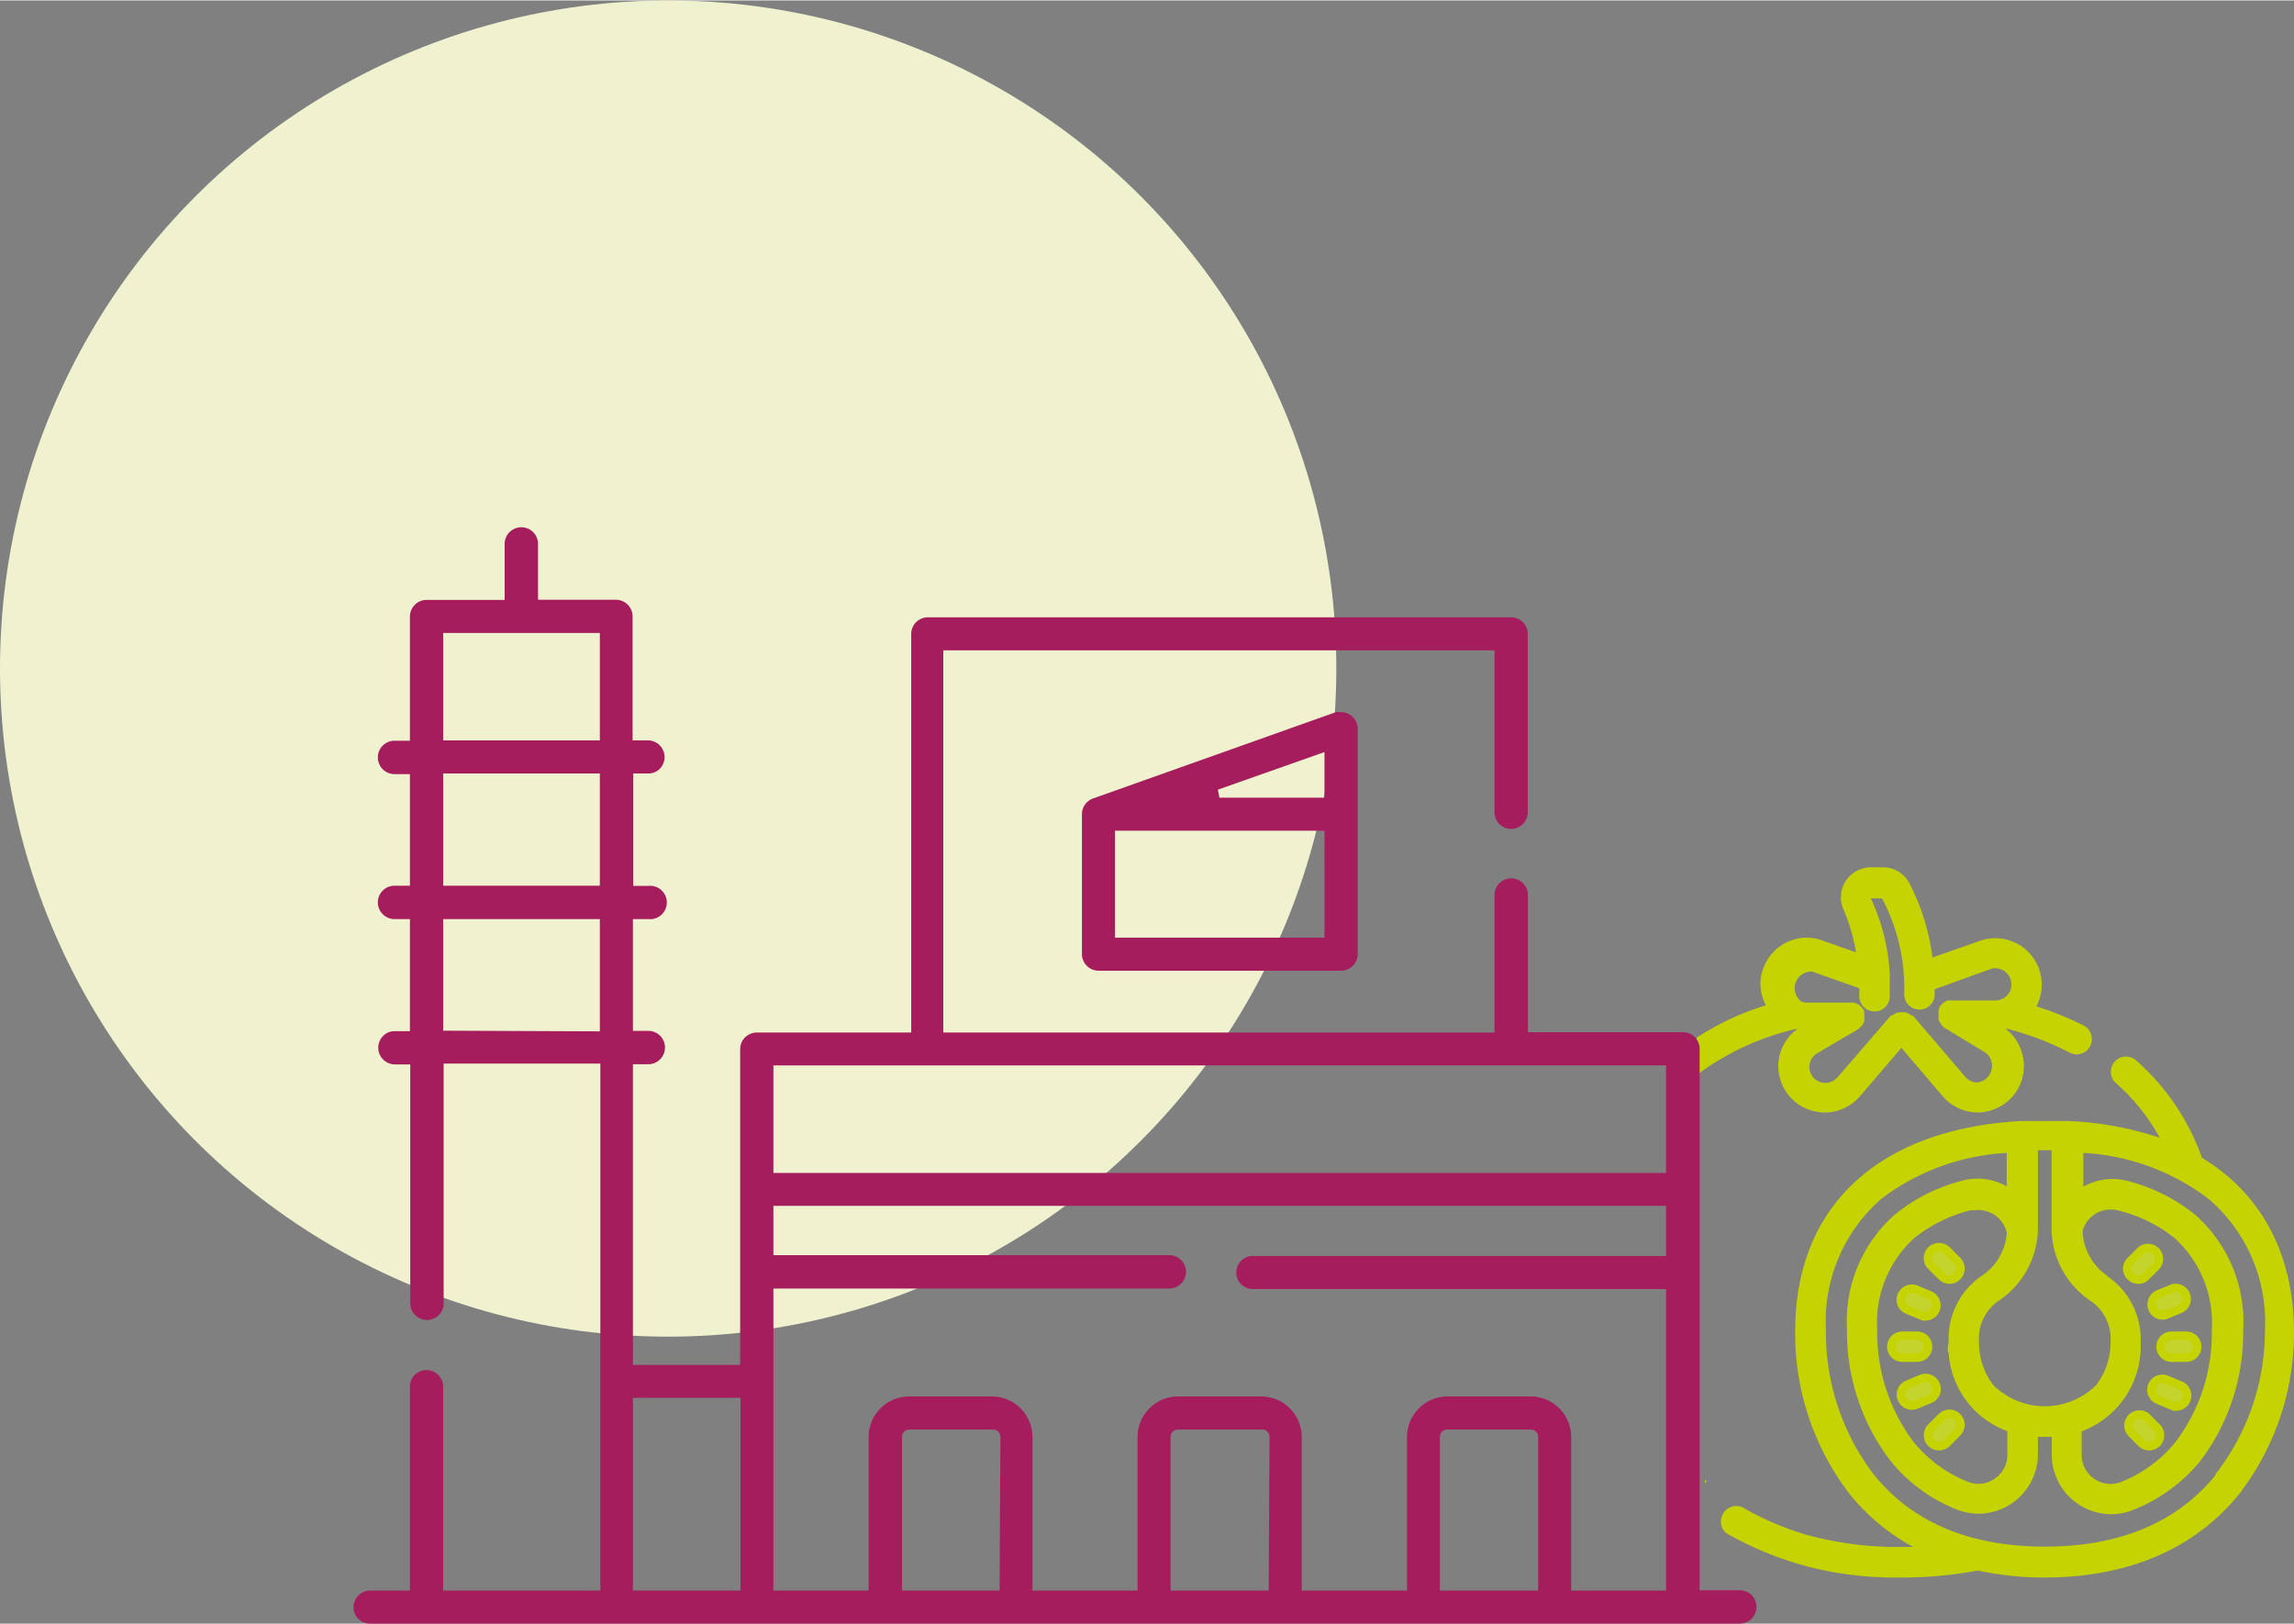
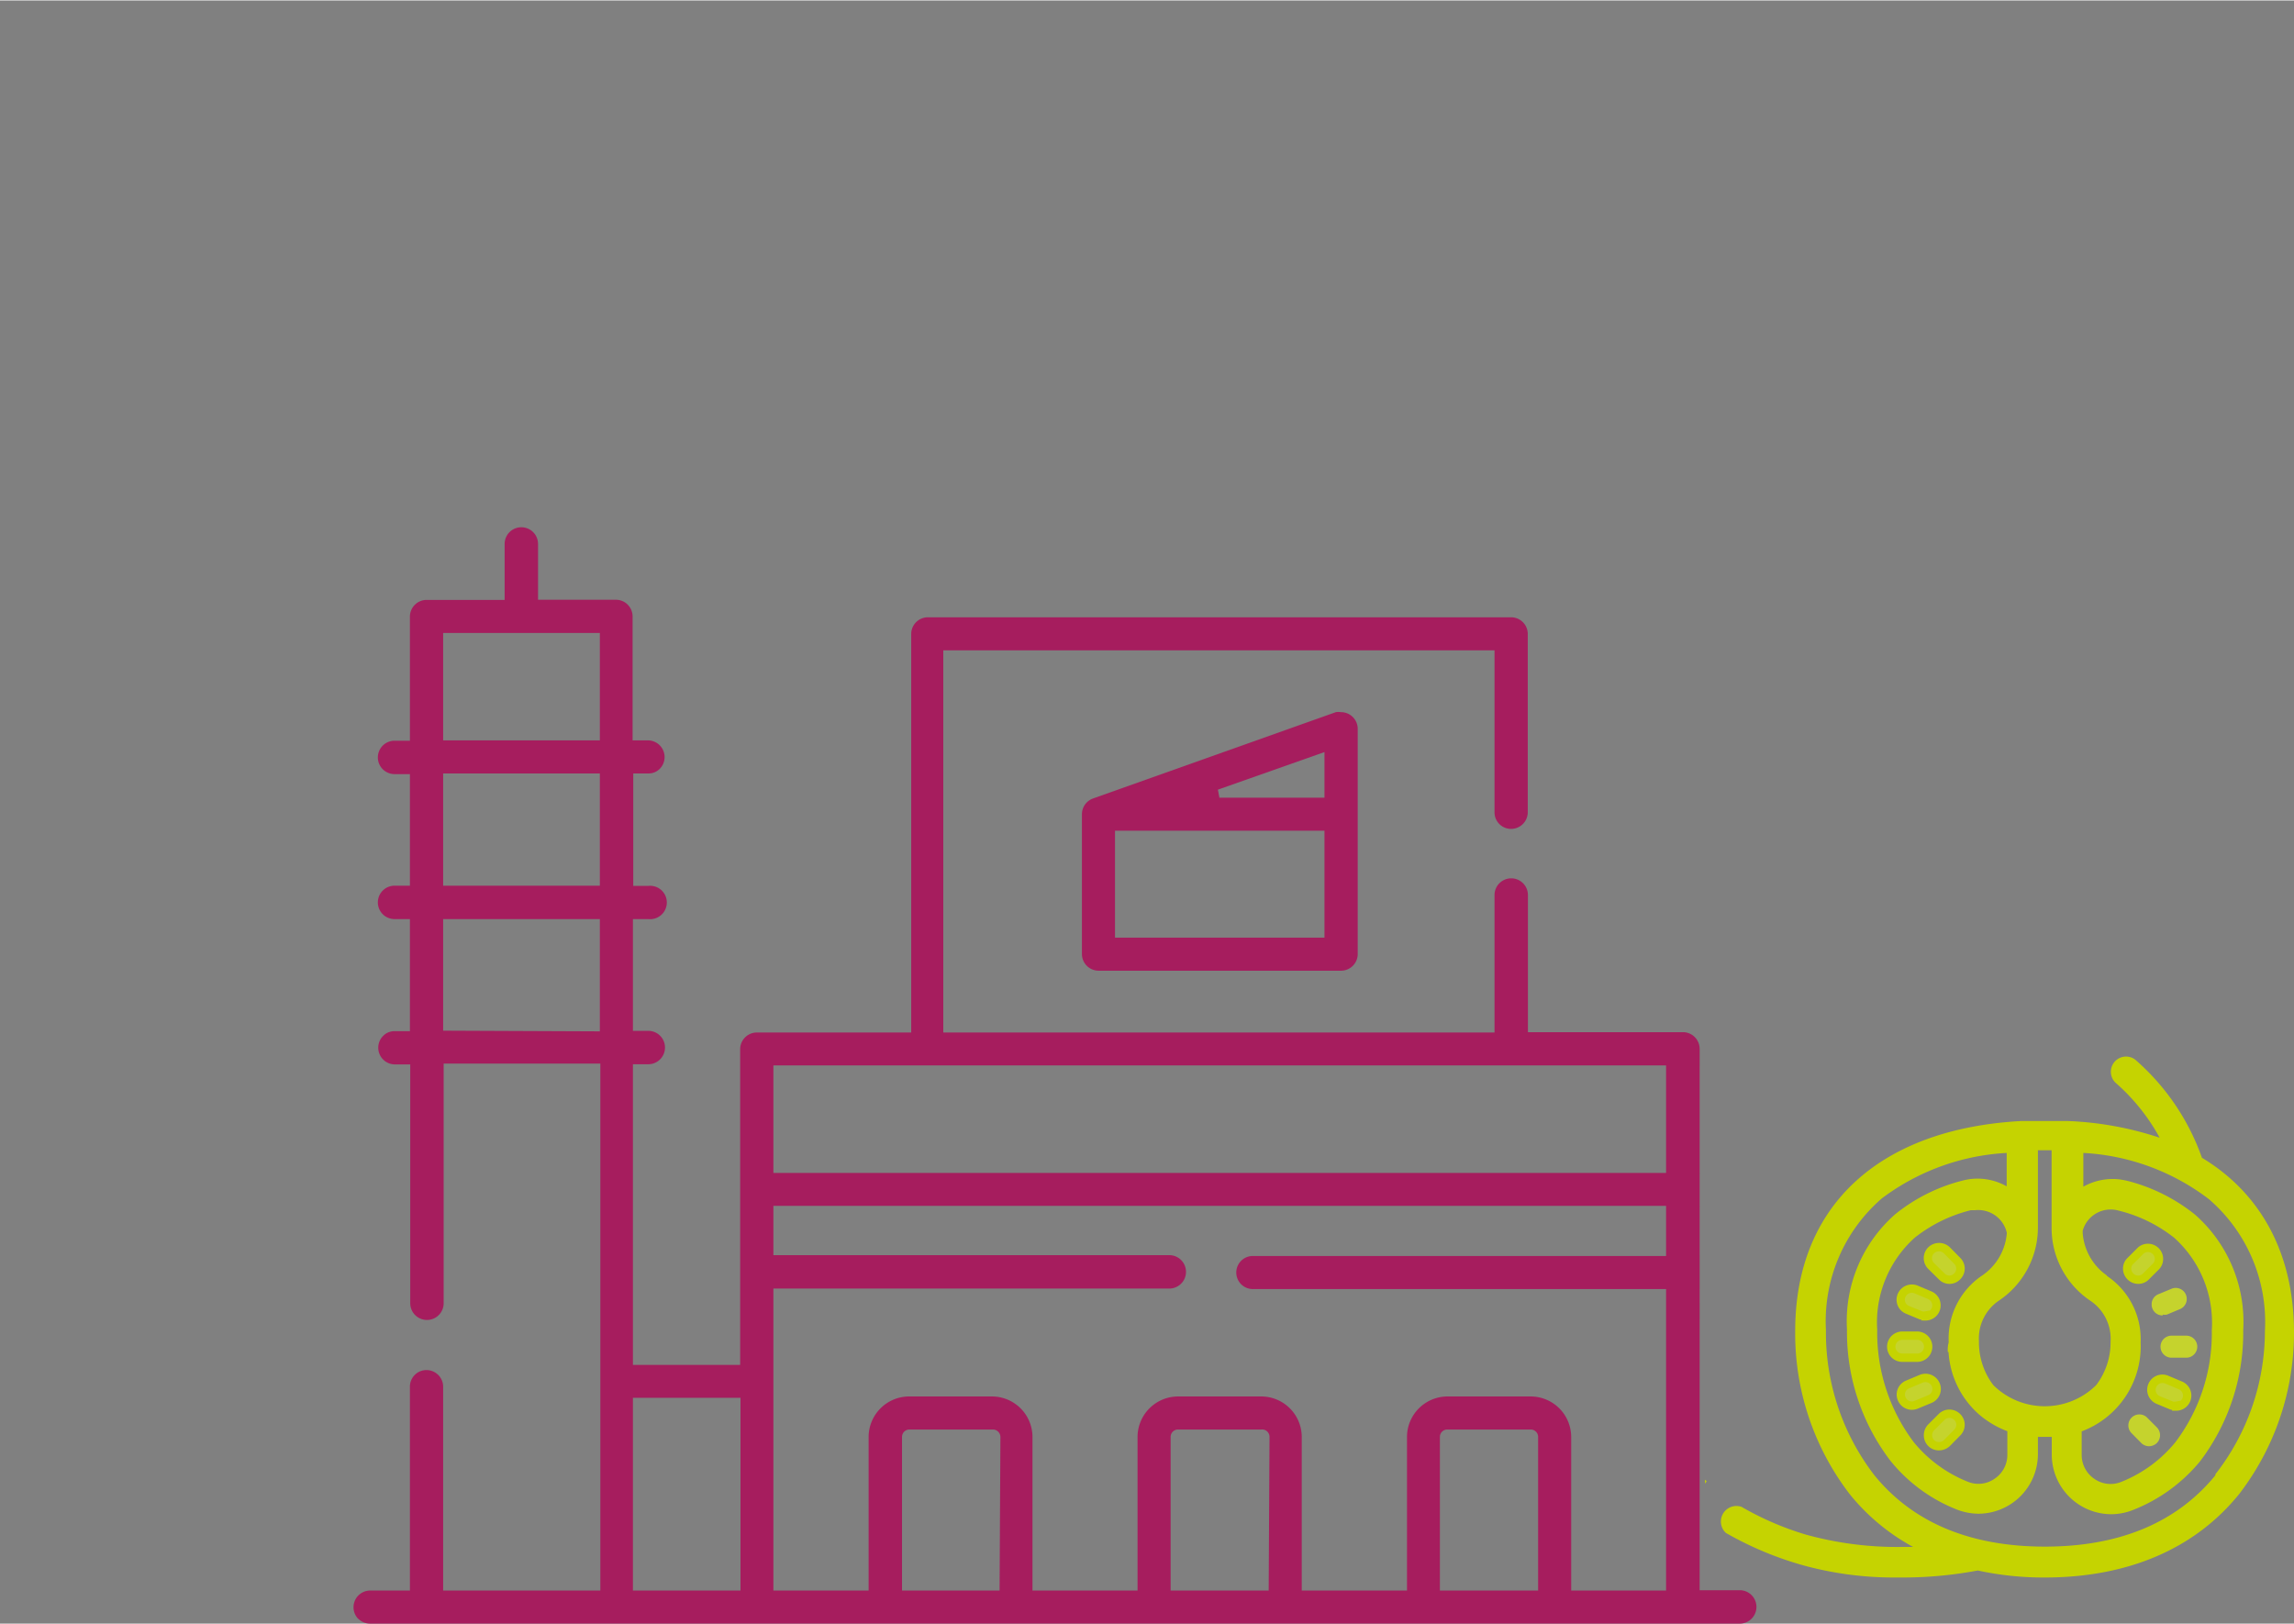
<svg xmlns="http://www.w3.org/2000/svg" id="_2014_usine_tomates" data-name="2014_usine_tomates" width="137" height="97" viewBox="0 0 137.331 97.18">
  <rect x="0" y="0" width="137.331" height="97.18" fill="#808080" stroke="none" />
-   <circle id="Ellipse_209" data-name="Ellipse 209" cx="40" cy="40" r="40" fill="#f0f2cf" />
-   <path id="Tracé_10131" data-name="Tracé 10131" d="M124.74,61.37a19.861,19.861,0,0,0-2.84-1.15l.06-.1a2.78,2.78,0,0,0-3.43-3.82l-2.84,1a13.33,13.33,0,0,0-1.36-4.4,1.77,1.77,0,0,0-1.58-1H112a1.74,1.74,0,0,0-.71.15,1.79,1.79,0,0,0-.94,2.35,11,11,0,0,1,.76,2.59l-2.05-.72a2.74,2.74,0,0,0-.89-.16h0a2.79,2.79,0,0,0-2.78,2.75,2.9,2.9,0,0,0,.32,1.3,16.49,16.49,0,0,0-4.14,1.94v2.24a15.87,15.87,0,0,1,5.93-2.76h.1a2.75,2.75,0,0,0-.34,4.17,2.8,2.8,0,0,0,2,.83h0a2.78,2.78,0,0,0,2.11-1l2.46-2.87,2.45,2.87a2.78,2.78,0,0,0,2.11,1h0a2.82,2.82,0,0,0,2.39-1.37,2.78,2.78,0,0,0,.29-2.11,2.73,2.73,0,0,0-1-1.53h.1A17.54,17.54,0,0,1,123.91,63a.86.86,0,0,0,.41.1h0a.91.91,0,0,0,.81-.5.92.92,0,0,0-.39-1.23Zm-4.6-1.78a1,1,0,0,1-.68.28H116.6l-.15.07-.15.1-.12.14s-.05,0-.07.08,0,0,0,.06a.76.76,0,0,0-.06.16,1.162,1.162,0,0,0,0,.18s0,0,0,.06v.29a1,1,0,0,0,.07.15.42.42,0,0,0,.11.15v.06l.09.06.09.08L118.87,63a1,1,0,0,1-.49,1.78h0a.94.94,0,0,1-.72-.33l-3.15-3.68h-.06a.112.112,0,0,1-.09-.05.51.51,0,0,0-.16-.09.48.48,0,0,0-.17-.05h-.24a.29.29,0,0,0-.1,0,.67.67,0,0,0-.19.05l-.14.08a.53.53,0,0,0-.1.06h-.06L110,64.48a1,1,0,0,1-.73.33h0a.956.956,0,0,1-.48-1.78l2.44-1.43.09-.09.12-.1a.86.86,0,0,0,.1-.16.46.46,0,0,0,.07-.14,1.289,1.289,0,0,0,0-.19.43.43,0,0,0,0-.11s0,0,0-.06a1.221,1.221,0,0,0,0-.17l-.06-.18h0l-.07-.08a.86.86,0,0,0-.13-.14l-.13-.09L111,60h-2.85a1.07,1.07,0,0,1-.31-.06,1,1,0,0,1,.64-1.8l2.83,1v.48a.91.91,0,0,0,.91.91h0a.88.88,0,0,0,.65-.27.9.9,0,0,0,.26-.64V58.44a.54.54,0,0,0,0-.18,12.22,12.22,0,0,0-1.13-4.5h.67A11.51,11.51,0,0,1,114,59v.51a.91.91,0,1,0,1.82,0V59.2l3.32-1.2a.81.81,0,0,1,.31-.06,1,1,0,0,1,.67.28.92.92,0,0,1,.29.67.94.94,0,0,1-.27.7Z" fill="#c5d301" />
  <path id="Tracé_10132" data-name="Tracé 10132" d="M102.07,88.8l.1-.14a.939.939,0,0,0-.1-.1Z" fill="#c5d301" />
  <path id="Tracé_10133" data-name="Tracé 10133" d="M131.82,69.29a13.9,13.9,0,0,0-4-5.88.91.91,0,0,0-1.18,1.38,12.08,12.08,0,0,1,2.65,3.3,19.77,19.77,0,0,0-5.5-1H121c-8.5.46-13.53,5.08-13.53,12.56a15.77,15.77,0,0,0,3.28,9.8,12.57,12.57,0,0,0,3.78,3.14h-.69a20.56,20.56,0,0,1-5.7-.73,17.92,17.92,0,0,1-3.88-1.67.93.93,0,0,0-.94,1.56,20.21,20.21,0,0,0,4.85,2,20.571,20.571,0,0,0,5.14.67h.54A24.319,24.319,0,0,0,118.4,94a18.59,18.59,0,0,0,4,.42c5,0,9-1.72,11.65-5a15.83,15.83,0,0,0,3.28-9.79C137.3,75,135.34,71.41,131.82,69.29ZM122,73.45V68.84h.82v4.6a5.24,5.24,0,0,0,2.32,4.41,2.74,2.74,0,0,1,1.21,2.45,4.23,4.23,0,0,1-.86,2.6,4.38,4.38,0,0,1-6.16,0,4.23,4.23,0,0,1-.86-2.63,2.73,2.73,0,0,1,1.2-2.43A5.27,5.27,0,0,0,122,73.45Zm4.15,2.9a3.4,3.4,0,0,1-1.47-2.57s0-.08,0-.12a1.74,1.74,0,0,1,2.14-1.21,8.68,8.68,0,0,1,3.34,1.63,6.85,6.85,0,0,1,2.25,5.54,10.82,10.82,0,0,1-2.18,6.7A8,8,0,0,1,127,88.69a1.69,1.69,0,0,1-1.61-.17,1.73,1.73,0,0,1-.77-1.44V85.67a5.44,5.44,0,0,0,3.53-5.34,4.55,4.55,0,0,0-2.04-3.98Zm-9.5,4.57a5.4,5.4,0,0,0,1.83,3.74,5.62,5.62,0,0,0,1.69,1v1.41a1.71,1.71,0,0,1-.77,1.44,1.68,1.68,0,0,1-1.61.17,8,8,0,0,1-3.22-2.36,10.9,10.9,0,0,1-2.19-6.73,6.82,6.82,0,0,1,2.24-5.51,8.8,8.8,0,0,1,3.36-1.65h.24a1.77,1.77,0,0,1,1.29.36,1.75,1.75,0,0,1,.63,1,3.39,3.39,0,0,1-1.48,2.55,4.54,4.54,0,0,0-2,4,1.555,1.555,0,0,0-.05.58Zm16,7.35c-2.32,2.86-5.76,4.3-10.23,4.3s-7.92-1.44-10.23-4.3a14,14,0,0,1-2.88-8.67,9.72,9.72,0,0,1,3.35-7.88A13.64,13.64,0,0,1,120.13,69v2a3.53,3.53,0,0,0-2.66-.34,10.51,10.51,0,0,0-4,2,8.52,8.52,0,0,0-2.9,6.91,12.7,12.7,0,0,0,2.6,7.86,9.66,9.66,0,0,0,3.95,2.91,3.62,3.62,0,0,0,1.33.26h0A3.57,3.57,0,0,0,122,87.08V86h.83v1.07a3.57,3.57,0,0,0,3.55,3.56h0a3.54,3.54,0,0,0,1.33-.26,9.86,9.86,0,0,0,4-2.91,12.72,12.72,0,0,0,2.58-7.84,8.54,8.54,0,0,0-2.9-6.94,10.66,10.66,0,0,0-4-2,5.119,5.119,0,0,0-.54-.1,3.59,3.59,0,0,0-2.13.44V69a13.58,13.58,0,0,1,7.52,2.77,9.71,9.71,0,0,1,3.35,7.9,13.94,13.94,0,0,1-2.99,8.6Z" fill="#c5d301" />
  <path id="Tracé_9916" data-name="Tracé 9916" d="M130.85,81.26H130a.66.66,0,1,1,0-1.32h.88a.66.66,0,0,1,0,1.32Z" fill="#c5d32d" />
-   <path id="Tracé_9916_-_Contour" data-name="Tracé 9916 - Contour" d="M130.88,81.51H130a.91.91,0,0,1,0-1.82h.88a.91.91,0,1,1,0,1.82ZM130,80.19a.41.41,0,0,0,0,.82h.88a.41.41,0,1,0,0-.82Z" fill="#c5d301" />
  <path id="Tracé_9917" data-name="Tracé 9917" d="M130.28,84.13a.7.7,0,0,1-.25,0l-.82-.34a.661.661,0,0,1,.51-1.22h0l.81.34a.66.66,0,0,1-.25,1.27Z" fill="#c5d32d" />
  <path id="Tracé_9917_-_Contour" data-name="Tracé 9917 - Contour" d="M130.03,84.431v-.048l-.045-.007-.026,0-.845-.35a.911.911,0,1,1,.7-1.682l.81.34a.91.91,0,0,1-.346,1.751Zm.068-.543a.451.451,0,0,0,.137,0l.295-.053v.012a.41.41,0,0,0-.1-.7l-.811-.341a.411.411,0,0,0-.317.759Z" fill="#c5d301" />
  <path id="Tracé_9918" data-name="Tracé 9918" d="M129.47,78.73a.65.65,0,0,1-.66-.66.64.64,0,0,1,.4-.61l.82-.34a.66.66,0,0,1,.5,1.22h0l-.81.34a.74.74,0,0,1-.25,0Z" fill="#c5d32d" />
-   <path id="Tracé_9918_-_Contour" data-name="Tracé 9918 - Contour" d="M129.46,78.98a.894.894,0,0,1-.636-.264.9.9,0,0,1-.264-.645.894.894,0,0,1,.556-.843l.83-.344a.91.91,0,0,1,.689,1.682l-.009,0-.836.351-.028,0-.042.006v.043Zm-.24-.6.292.05a.491.491,0,0,0,.14,0l.776-.326a.41.41,0,0,0-.309-.758l-.813.337a.393.393,0,0,0-.246.373v.01a.4.4,0,0,0,.117.289.406.406,0,0,0,.043.037Z" fill="#c5d301" />
  <path id="Tracé_9919" data-name="Tracé 9919" d="M128.66,86.56a.67.67,0,0,1-.47-.19l-.62-.63a.66.66,0,0,1,.93-.93l.62.62a.67.67,0,0,1,0,.94.7.7,0,0,1-.47.19Z" fill="#c5d32d" />
-   <path id="Tracé_9919_-_Contour" data-name="Tracé 9919 - Contour" d="M128.65,86.81h0a.916.916,0,0,1-.635-.261l0,0-.633-.644a.91.91,0,0,1,1.282-1.282l.016.014.62.62a.925.925,0,0,1,0,1.292l-.007.007a.948.948,0,0,1-.63.258h-.01Zm-.284-.618a.418.418,0,0,0,.285.117.449.449,0,0,0,.294-.119.422.422,0,0,0,0-.586l-.61-.61a.41.41,0,0,0-.576.577Z" fill="#c5d301" />
  <path id="Tracé_9920" data-name="Tracé 9920" d="M128,76.59a.67.67,0,0,1-.66-.66.63.63,0,0,1,.2-.47l.62-.62a.66.66,0,0,1,.93.93l-.62.62A.63.63,0,0,1,128,76.59Z" fill="#c5d32d" />
  <path id="Tracé_9920_-_Contour" data-name="Tracé 9920 - Contour" d="M128.01,76.84H128a.916.916,0,0,1-.906-.906.882.882,0,0,1,.276-.653l.633-.632a.91.91,0,0,1,1.282,1.282l-.014.016-.617.617A.883.883,0,0,1,128.01,76.84Zm.319-1.815-.618.618a.381.381,0,0,0-.121.284.418.418,0,0,0,.414.414h.006a.381.381,0,0,0,.278-.121l.006-.006.612-.612a.41.41,0,0,0-.577-.576Z" fill="#c5d301" />
  <path id="Tracé_9921" data-name="Tracé 9921" d="M114.77,81.26h-.89a.66.66,0,0,1,0-1.32h.89a.66.66,0,1,1,0,1.32Z" fill="#c5d32d" />
  <path id="Tracé_9921_-_Contour" data-name="Tracé 9921 - Contour" d="M114.77,81.51h-.89a.91.91,0,0,1,0-1.82h.89a.91.91,0,1,1,0,1.82Zm-.89-1.32a.41.41,0,0,0,0,.82h.89a.41.41,0,1,0,0-.82Z" fill="#c5d301" />
  <path id="Tracé_9922" data-name="Tracé 9922" d="M114.45,84.13a.67.67,0,0,1-.66-.66.65.65,0,0,1,.41-.61l.81-.34a.67.67,0,0,1,.87.36.65.65,0,0,1-.36.86l-.82.34A.7.7,0,0,1,114.45,84.13Z" fill="#c5d32d" />
  <path id="Tracé_9922_-_Contour" data-name="Tracé 9922 - Contour" d="M114.45,84.38h0a.916.916,0,0,1-.906-.906.906.906,0,0,1,.568-.846l.806-.338a.919.919,0,0,1,1.2.493.9.9,0,0,1-.5,1.19l-.816.338a.95.95,0,0,1-.342.069Zm.813-1.66a.418.418,0,0,0-.158.031l-.808.339a.4.4,0,0,0-.257.377.418.418,0,0,0,.41.412.448.448,0,0,0,.157-.032l.817-.339a.4.4,0,0,0,.226-.531A.42.42,0,0,0,115.262,82.72Z" fill="#c5d301" />
  <path id="Tracé_9923" data-name="Tracé 9923" d="M115.27,78.73a.7.7,0,0,1-.25,0l-.82-.34a.65.65,0,0,1-.36-.86.67.67,0,0,1,.87-.36l.81.34a.66.66,0,0,1-.25,1.27Z" fill="#c5d32d" />
  <path id="Tracé_9923_-_Contour" data-name="Tracé 9923 - Contour" d="M115.02,79.031v-.048l-.045-.007-.026,0-.845-.35a.9.9,0,0,1-.494-1.189.919.919,0,0,1,1.194-.493l.812.341a.91.91,0,0,1-.346,1.751Zm.068-.543a.451.451,0,0,0,.137,0l.295-.054v.012a.41.41,0,0,0-.1-.7l-.811-.341a.415.415,0,0,0-.156-.03.419.419,0,0,0-.387.257.4.4,0,0,0,.221.53Z" fill="#c5d301" />
  <path id="Tracé_9924" data-name="Tracé 9924" d="M116.08,86.56a.65.65,0,0,1-.66-.66.68.68,0,0,1,.19-.47l.62-.62a.66.66,0,0,1,.94,0,.65.65,0,0,1,0,.93l-.62.63a.7.7,0,0,1-.47.19Z" fill="#c5d32d" />
  <path id="Tracé_9924_-_Contour" data-name="Tracé 9924 - Contour" d="M116.07,86.81a.894.894,0,0,1-.636-.264.9.9,0,0,1-.263-.65.924.924,0,0,1,.26-.639l.623-.623a.91.91,0,0,1,1.295,0,.9.9,0,0,1,0,1.284l-.623.633a.948.948,0,0,1-.638.258Zm.63-1.947a.413.413,0,0,0-.292.122l-.621.621a.426.426,0,0,0-.117.294.4.4,0,0,0,.117.292.4.4,0,0,0,.283.117h.006a.449.449,0,0,0,.3-.119l.616-.626a.4.4,0,0,0,0-.576A.416.416,0,0,0,116.7,84.863Z" fill="#c5d301" />
  <path id="Tracé_9925" data-name="Tracé 9925" d="M116.7,76.59a.63.63,0,0,1-.46-.2l-.63-.62a.66.66,0,0,1,0-.94.68.68,0,0,1,.94,0l.62.63a.65.65,0,0,1,0,.93.63.63,0,0,1-.47.2Z" fill="#c5d32d" />
  <path id="Tracé_9925_-_Contour" data-name="Tracé 9925 - Contour" d="M116.71,76.84H116.7a.881.881,0,0,1-.635-.275l-.626-.617a.91.91,0,0,1,0-1.3.93.93,0,0,1,1.288,0l.005.005.62.63a.9.9,0,0,1,0,1.28A.883.883,0,0,1,116.71,76.84Zm-.63-1.949a.428.428,0,0,0-.3.119.41.41,0,0,0,0,.581l.637.627a.381.381,0,0,0,.277.121h.009a.381.381,0,0,0,.278-.121l.008-.008a.4.4,0,0,0,0-.572l-.62-.63A.428.428,0,0,0,116.08,74.891Z" fill="#c5d301" />
  <g id="cheese-factory">
    <path id="Tracé_10134" data-name="Tracé 10134" d="M64.77,48.71v8.38a1,1,0,0,0,1,1H80.28a1,1,0,0,0,1-1V43.61a1,1,0,0,0-1-1,1.06,1.06,0,0,0-.31,0h0L65.43,47.78A1,1,0,0,0,64.77,48.71ZM79.29,45v2.73H73l-.09-.48ZM66.75,49.71H79.29v6.4H66.75Z" fill="#a61d5e" />
    <path id="Tracé_10135" data-name="Tracé 10135" d="M21.45,96.89a1,1,0,0,0,.7.29h82a1,1,0,0,0,0-2h-2.4V62.77a1,1,0,0,0-1-1H91.47V53.56a1,1,0,0,0-1-1h0a1,1,0,0,0-1,1v8.23h-33V38.91h33v9.7a.99.99,0,0,0,.99.99h0a1,1,0,0,0,1-1V37.93a1,1,0,0,0-1-1H55.55a1,1,0,0,0-1,1V61.79H45.31a1,1,0,0,0-1,1v18.9H37.89v-18h.92a1,1,0,0,0,0-2h-.92V55h.92a1,1,0,1,0,.02-1.99h-.92V46.28h.92A.94.94,0,0,0,39.5,46a1,1,0,0,0-.71-1.7h-.92V36.88a1,1,0,0,0-1-1H32.21V32.54a1,1,0,0,0-2,0v3.35H25.54a1,1,0,0,0-1,1v7.43h-.92a1,1,0,0,0,0,2h.92V53h-.92a1,1,0,0,0,0,2h.92v6.71h-.92a.94.94,0,0,0-.69.29,1,1,0,0,0,.71,1.7h.92V78a1,1,0,0,0,2,0V63.65h9.38V95.2H26.53V83a1,1,0,0,0-1-1h0a.99.99,0,0,0-.99.99V95.2h-2.4a1,1,0,0,0-.7,1.69ZM59.84,95.2H54V86a.44.44,0,0,1,.44-.44h5a.45.45,0,0,1,.45.44Zm16.11,0H70.08V86a.44.44,0,0,1,.43-.44h5A.44.44,0,0,1,76,86Zm16.13,0H86.2V86a.44.44,0,0,1,.44-.44h5a.44.44,0,0,1,.44.44ZM46.3,63.76H99.74V70.2H46.3Zm0,8.41H99.74v3H75a.99.99,0,0,0,0,1.98H99.74V95.2H94.06V86a2.43,2.43,0,0,0-2.42-2.42h-5A2.43,2.43,0,0,0,84.23,86v9.2h-6.3V86a2.43,2.43,0,0,0-2.41-2.42h-5A2.43,2.43,0,0,0,68.1,86v9.2H61.81V86a2.43,2.43,0,0,0-2.41-2.42h-5A2.43,2.43,0,0,0,52,86v9.2H46.3V77.12H70a1,1,0,0,0,0-2H46.3ZM37.89,83.66h6.44V95.2H37.89ZM26.53,37.87h9.38V44.3H26.53Zm0,8.41h9.38V53H26.53Zm0,15.4V55h9.38v6.72Z" fill="#a61d5e" />
  </g>
</svg>